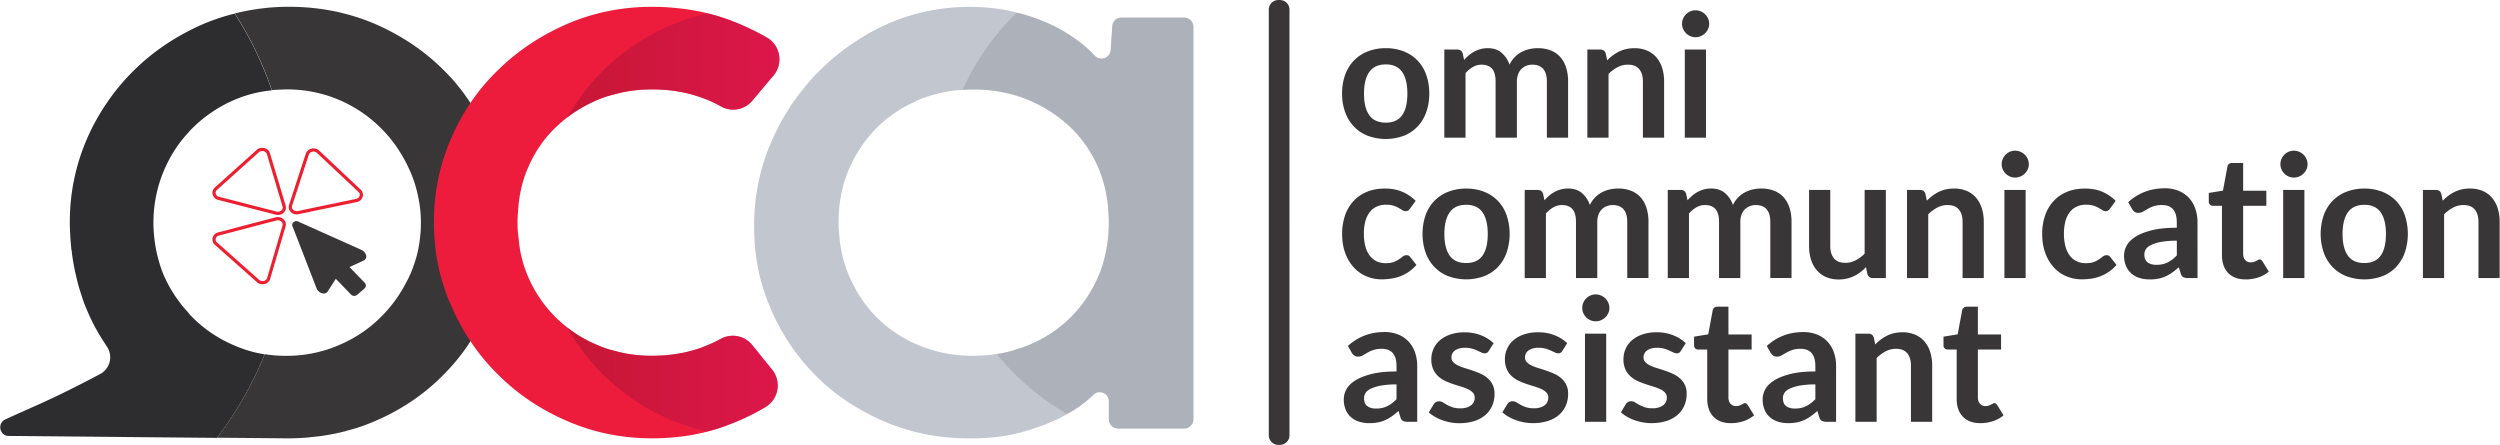
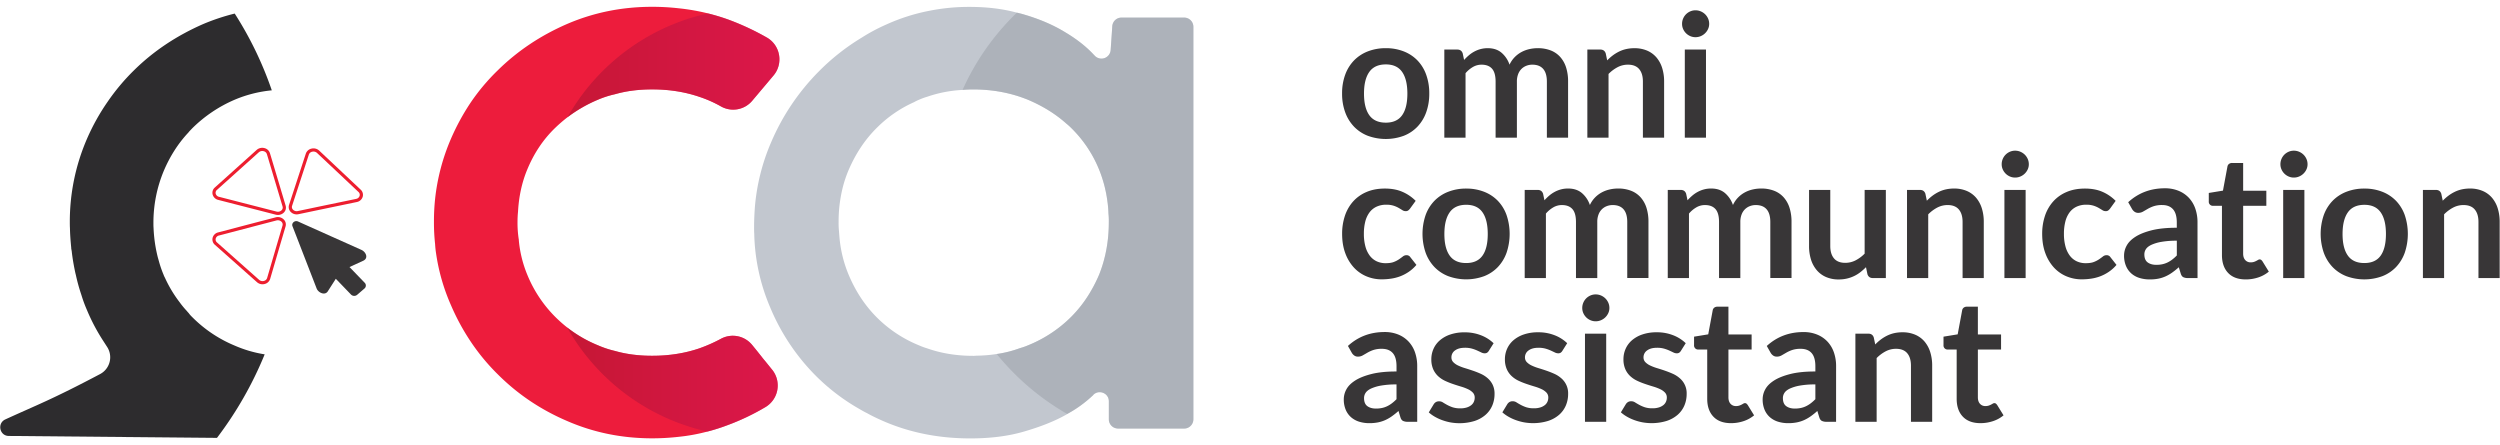
<svg xmlns="http://www.w3.org/2000/svg" fill="none" viewBox="0 0 5247 934">
-   <path fill="#383637" d="M1059.97 440.633c-2.68-52.734-13.66-102.516-33.46-149.883a427.283 427.283 0 0 0-38.501-73.613 404.12 404.12 0 0 0-56.478-69.587c-40.416-40.685-88.561-72.808-143.992-97.163-55.981-23.817-116.203-36.135-180.718-36.135h-3.744a462.05 462.05 0 0 0-110.204 13.995 746.685 746.685 0 0 1 77.826 161.02c6.951-.805 14.183-1.073 21.402-1.342 2.952-.268 5.622-.268 8.574-.268a277.472 277.472 0 0 1 198.86 81.369c25.696 25.427 45.77 55.404 61.027 89.903a252.038 252.038 0 0 1 16.598 51.741 256.192 256.192 0 0 1 6.186 57.524 268.415 268.415 0 0 1-4.026 46.575 194.326 194.326 0 0 1-5.609 25.428 322.443 322.443 0 0 1-12.854 36.135l-.269.269a180.35 180.35 0 0 1-8.829 17.658 283.744 283.744 0 0 1-52.197 70.929 268.09 268.09 0 0 1-46.374 37.209 285.651 285.651 0 0 1-43.086 22.49 277.77 277.77 0 0 1-109.467 21.939 274.141 274.141 0 0 1-44.965-3.476 772.594 772.594 0 0 1-100.114 175.311l149.091 1.342c12.077 0 23.818-.537 35.599-1.342 3.744-.269 7.487-.537 10.976-1.074 8.051-.791 16.102-1.596 24.086-2.683 4.026-.537 8.051-1.342 12.077-1.879 7.769-1.342 15.525-2.939 23.025-4.549 3.744-.805 7.219-1.61 10.735-2.683 1.597-.269 3.207-.537 4.549-.806l1.597-.805c8.842-2.415 17.443-4.548 25.964-7.5 11.513-3.744 23.026-8.293 34.271-13.11 55.404-23.818 103.576-56.478 143.992-97.699 8.829-9.098 17.444-18.195 25.495-28.098a374.432 374.432 0 0 0 30.996-42.509 393.337 393.337 0 0 0 20.131-33.989c6.71-12.841 12.84-25.964 18.46-39.879a435.013 435.013 0 0 0 31.86-131.956c0-1.865.53-3.207.53-4.817 1.08-12.573 1.61-25.696 1.61-38.538-.13-8.856-.36-17.162-.63-25.454ZM2686.22.067h-3.18c-11.11 0-20.13 9.012-20.13 20.128V913.6c0 11.116 9.02 20.127 20.13 20.127h3.18c11.12 0 20.13-9.011 20.13-20.127V20.195c0-11.116-9.01-20.128-20.13-20.128Z" />
  <path fill="#ED1E2F" d="M583.301 451.144a18.46 18.46 0 0 1-4.428-.55l-120.899-31.05a15.914 15.914 0 0 1-11.741-11.486 14.593 14.593 0 0 1 4.71-14.559l87.836-78.927a17.807 17.807 0 0 1 16.719-3.596 15.901 15.901 0 0 1 11.124 10.735l18.558 61.925 14.317 47.89a14.555 14.555 0 0 1-3.542 14.358 17.45 17.45 0 0 1-12.654 5.26Zm-2.804-7.058a10.946 10.946 0 0 0 10.587-2.885 7.836 7.836 0 0 0 1.972-7.796l-14.317-47.89-18.571-61.966a9.108 9.108 0 0 0-6.548-6.132 11.075 11.075 0 0 0-10.386 2.16l-87.836 78.927a7.904 7.904 0 0 0-2.684 7.97 9.109 9.109 0 0 0 6.87 6.562l120.913 31.05ZM622.586 449.963a17.291 17.291 0 0 1-12.936-5.743 14.463 14.463 0 0 1-2.952-14.344l35.156-107.441a16.247 16.247 0 0 1 11.607-10.426 17.595 17.595 0 0 1 16.397 4.026l87.112 81.986a14.757 14.757 0 0 1 4.294 14.881 16.103 16.103 0 0 1-12.466 11.137l-79.007 16.424-43.462 9.124a18.675 18.675 0 0 1-3.743.376Zm35.37-131.875a11.68 11.68 0 0 0-2.871.362 9.397 9.397 0 0 0-6.884 6.052l-35.156 107.467a7.687 7.687 0 0 0 1.61 7.783 10.848 10.848 0 0 0 10.359 3.207l43.368-9.111 79.034-16.424a9.297 9.297 0 0 0 7.367-6.401 8.05 8.05 0 0 0-2.442-8.158l-87.085-81.973a10.736 10.736 0 0 0-7.3-2.804ZM550.927 596.642a17.271 17.271 0 0 1-11.5-4.335l-88.453-78.524a14.756 14.756 0 0 1-4.751-14.639 15.677 15.677 0 0 1 11.795-11.406l78.216-20.556 42.455-11.044a17.684 17.684 0 0 1 17.109 4.764 14.578 14.578 0 0 1 3.542 14.344l-10.654 36.149-21.617 73.801a15.898 15.898 0 0 1-11.084 10.734 18.108 18.108 0 0 1-5.058.712Zm32.271-134.345c-.954.004-1.905.121-2.831.349l-42.429 11.084-78.256 20.557a9.084 9.084 0 0 0-6.937 6.508 7.956 7.956 0 0 0 2.683 8.051l88.454 78.524a10.938 10.938 0 0 0 10.279 2.173 9.118 9.118 0 0 0 6.507-6.118l21.617-73.801 10.668-36.23a7.824 7.824 0 0 0-1.973-7.796 10.74 10.74 0 0 0-7.782-3.301Z" />
  <path fill="#383637" d="M765.512 593.523a8.25 8.25 0 0 1 2.31 6.254 8.243 8.243 0 0 1-3.075 5.916l-15.029 12.963a9.545 9.545 0 0 1-12.989-.403l-31.935-33.143-16.29 25.495c-5.783 10.573-20.383 4.025-23.952-5.126l-42.616-109.95-8.051-20.664c-2.684-6.642 4.844-13.056 11.633-10.01l21.389 9.607 111.748 50.024c9.393 4.253 15.538 17.699 3.234 22.985l-28.367 12.976 31.99 33.076Z" />
  <path fill="#C2C7CF" d="M2485.55 36.938h-132.06a19.259 19.259 0 0 0-13.07 5.268 19.278 19.278 0 0 0-6 12.753l-2.43 35.706-1.03 14.559c-.3 3.766-1.7 7.363-4.02 10.345a19.348 19.348 0 0 1-9.03 6.435 19.34 19.34 0 0 1-20.58-5.348l-1.03-1.033c-15.26-16.639-35.01-32.58-59.97-47.487-24.61-15.257-54.07-28.071-88.73-38.135-4.51-1.342-9.02-2.416-13.52-3.462-30.51-8.32-63.79-12.077-99.83-12.077-28.38-.06-56.7 2.727-84.53 8.32a404.722 404.722 0 0 0-89.79 28.769 381.14 381.14 0 0 0-51.29 27.386 464.03 464.03 0 0 0-91.88 72.755 475.802 475.802 0 0 0-98.03 146.259 432.971 432.971 0 0 0-34.31 135.888c-1.04 14.21-1.74 28.42-1.74 42.63v.349c0 4.844 0 9.393.35 14.21a414.107 414.107 0 0 0 33.62 154.592 446.172 446.172 0 0 0 93.92 141.416 429.422 429.422 0 0 0 93.25 71.412c4.84 2.765 10.05 5.891 15.24 8.32 11.1 6.239 22.81 11.781 34.66 16.974 55.81 24.269 116.7 36.404 182.68 36.404 42.62 0 80.41-4.853 113.34-14.559 33.28-9.715 61.73-20.798 85.61-33.975a19.581 19.581 0 0 0 4.51-2.764c18.13-9.842 35-21.83 50.27-35.707 1.34-1.341 2.77-2.428 4.15-3.81 0-.349.35-.349.35-.698 12.08-11.781 32.58-3.462 32.58 13.526v38.148a19.32 19.32 0 0 0 19.41 19.067h138.93c2.13.022 4.24-.332 6.24-1.046a19.545 19.545 0 0 0 12.83-18.021V56.422c.04-5.11-1.94-10.03-5.51-13.682a19.302 19.302 0 0 0-13.56-5.802ZM2306.7 576.623a299.19 299.19 0 0 1-16.64 33.278 261.636 261.636 0 0 1-42.3 55.458 271.945 271.945 0 0 1-90.81 59.617 124.916 124.916 0 0 1-15.94 5.555 238.63 238.63 0 0 1-49.22 12.479 286.703 286.703 0 0 1-42.63 3.462c-2.18.291-4.39.407-6.59.349-34.66 0-66.9-5.206-96.36-15.605a139.963 139.963 0 0 1-16.98-6.24 267.592 267.592 0 0 1-88.74-58.571c-24.96-24.958-44.37-54.424-58.93-88.735a260.965 260.965 0 0 1-19.75-80.416c-.35-4.16-.7-8.668-1.05-13.177-.57-5.989-.8-12.006-.69-18.021a295.764 295.764 0 0 1 8.32-71.117c3.29-13.4 7.7-26.501 13.17-39.168 14.56-33.546 33.97-63.066 58.93-87.689a258.504 258.504 0 0 1 77.99-53.673 76.49 76.49 0 0 1 10.73-5.206c5.53-2.434 11.2-4.513 16.99-6.227a267.976 267.976 0 0 1 73.8-14.223c7.27-.684 14.91-1.033 22.53-1.033 41.25 0 79.37 7.273 114.38 21.469 30.51 12.828 57.88 29.52 81.11 50.265 3.4 2.704 6.64 5.598 9.7 8.668a259.017 259.017 0 0 1 58.94 87.689 269.347 269.347 0 0 1 17.32 65.173 236.731 236.731 0 0 1 2.43 27.373c.58 5.877.81 11.782.7 17.686.1 39.893-6.89 76.967-20.4 110.58h-.01Z" />
  <path fill="#9BA0A8" d="M2504.68 56.428v823.885a19.545 19.545 0 0 1-12.83 18.021c-2 .714-4.11 1.069-6.24 1.047h-139a19.305 19.305 0 0 1-13.59-5.556 19.354 19.354 0 0 1-5.76-13.512v-38.161c0-16.988-20.45-25.307-32.58-13.526 0 .349-.34.349-.34.698-1.35 1.341-2.78 2.428-4.16 3.81a257.177 257.177 0 0 1-50.27 35.707 528.476 528.476 0 0 1-148-125.824c16.8-2.397 33.3-6.58 49.22-12.479 5.43-1.49 10.75-3.346 15.94-5.555a271.963 271.963 0 0 0 90.81-59.618 261.585 261.585 0 0 0 42.3-55.458 297.385 297.385 0 0 0 16.63-33.277c13.52-33.613 20.45-70.702 20.45-110.567.12-5.904-.11-11.81-.69-17.686a236.731 236.731 0 0 0-2.43-27.373 268.911 268.911 0 0 0-17.33-65.173 258.99 258.99 0 0 0-58.93-87.689c-3.07-3.071-6.3-5.965-9.7-8.668-23.23-20.798-50.6-37.437-81.11-50.265-35.01-14.21-73.13-21.469-114.38-21.469-7.62 0-15.26.348-22.53 1.033a522.201 522.201 0 0 1 114.05-162.214c4.51 1.046 9.02 2.08 13.53 3.461 34.66 10.064 64.13 22.879 88.74 38.135 24.95 14.908 44.71 30.863 59.96 47.488l1.04 1.033a19.333 19.333 0 0 0 9.48 5.755 19.338 19.338 0 0 0 20.13-6.843 19.34 19.34 0 0 0 4.01-10.344l1.04-14.56 2.42-35.705a19.278 19.278 0 0 1 6-12.754 19.297 19.297 0 0 1 13.07-5.267h131.97a19.29 19.29 0 0 1 13.56 5.792 19.31 19.31 0 0 1 5.52 13.678Z" opacity=".52" style="mix-blend-mode:multiply" />
  <path fill="#ED1C3C" d="M1602.63 753.963c-7.62-9.702-15.59-19.752-23.91-29.802a52.338 52.338 0 0 0-30.76-18.501 52.342 52.342 0 0 0-35.45 5.673 323.298 323.298 0 0 1-44.72 19.751c-30.5 10.4-63.43 15.606-99.12 15.606-27.39 0-53.38-3.127-77.65-10.05a205.083 205.083 0 0 1-35.7-11.795 269.497 269.497 0 0 1-65.17-37.759 298.131 298.131 0 0 1-24.61-21.845 268.492 268.492 0 0 1-58.92-88.736 247.5 247.5 0 0 1-17.68-71.748v-1.341a221.386 221.386 0 0 1-2.77-37.438c0-7.272.34-14.558 1.04-21.469 1.73-31.533 7.97-61.348 19.41-88.735 13.86-33.546 33.28-63.066 58.92-87.689a307.719 307.719 0 0 1 25.31-21.832 292.317 292.317 0 0 1 64.41-37.088 204.099 204.099 0 0 1 35.69-11.446c24.27-6.937 50.27-10.05 77.65-10.05 35.69 0 68.62 5.193 99.12 15.592a253.785 253.785 0 0 1 45.41 20.127 52.137 52.137 0 0 0 34.89 5.925 52.133 52.133 0 0 0 30.63-17.719l44.71-53.03c21.15-24.958 14.56-63.428-13.86-79.718a541.646 541.646 0 0 0-81.11-37.786 433.823 433.823 0 0 0-42.59-12.922 439.49 439.49 0 0 0-61.36-10.734 488.264 488.264 0 0 0-55.8-3.113c-63.44 0-122.71 12.076-178.46 36.041-55.81 24.274-103.98 56.505-145.23 97.055a431.185 431.185 0 0 0-58.314 69.668 482.76 482.76 0 0 0-39.866 73.479 434.992 434.992 0 0 0-33.573 126.843 451.13 451.13 0 0 0-2.415 48.521 413.119 413.119 0 0 0 2.415 46.441 193.826 193.826 0 0 0 2.08 19.765 415.55 415.55 0 0 0 31.547 109.185 470.365 470.365 0 0 0 39.866 73.801 438.474 438.474 0 0 0 58.24 70.714c41.24 41.248 89.41 73.801 145.22 97.739 55.81 24.274 115.08 36.404 178.47 36.404 18.53.024 37.04-1.019 55.45-3.126a382.673 382.673 0 0 0 60.65-11.084 394.25 394.25 0 0 0 40.57-12.828 485.074 485.074 0 0 0 81.1-38.47 52.717 52.717 0 0 0 16.33-15.155 52.69 52.69 0 0 0 8.62-20.546 52.618 52.618 0 0 0-.63-22.273 52.771 52.771 0 0 0-9.76-20.027c-6.19-7.5-12.08-15.189-18.32-22.475Z" />
  <path fill="url(#a)" d="M1621.11 776.492a52.764 52.764 0 0 1 9.76 20.027 52.613 52.613 0 0 1 .63 22.272 52.684 52.684 0 0 1-8.62 20.546 52.732 52.732 0 0 1-16.33 15.156 485.232 485.232 0 0 1-81.1 38.47 394.74 394.74 0 0 1-40.57 12.828 450.82 450.82 0 0 1-170.56-78.025 450.784 450.784 0 0 1-124.06-140.681 269.292 269.292 0 0 0 65.17 37.773 204.98 204.98 0 0 0 35.69 11.795c24.28 6.924 50.27 10.05 77.66 10.05 35.69 0 68.62-5.206 99.12-15.605a323.952 323.952 0 0 0 44.72-19.752 52.323 52.323 0 0 1 35.44-5.673 52.362 52.362 0 0 1 30.77 18.501c8.32 10.05 16.29 20.127 23.91 29.802 6.24 7.273 12.13 14.961 18.37 22.516Z" opacity=".54" style="mix-blend-mode:multiply" />
  <path fill="url(#b)" d="M1255.42 209.078a292.277 292.277 0 0 0-64.41 37.088 450.423 450.423 0 0 1 124.24-140.395 450.262 450.262 0 0 1 170.64-77.64 433.577 433.577 0 0 1 42.63 12.828 541.284 541.284 0 0 1 81.12 37.786c28.42 16.29 35 54.76 13.86 79.719l-44.71 53.029a52.158 52.158 0 0 1-30.64 17.719 52.152 52.152 0 0 1-34.89-5.924 253.94 253.94 0 0 0-45.4-20.128c-30.5-10.399-63.43-15.592-99.12-15.592-27.39 0-53.38 3.113-77.66 10.05a204.003 204.003 0 0 0-35.66 11.46Z" opacity=".54" style="mix-blend-mode:multiply" />
  <path fill="#2D2C2E" d="M492.284 725.204a273.353 273.353 0 0 1-88.856-59.685l-.805-.805a57.408 57.408 0 0 1-6.709-7.756c-1.342-1.341-2.684-2.952-4.026-4.548a185.663 185.663 0 0 1-14.988-18.209 263.393 263.393 0 0 1-30.782-51.392 37.856 37.856 0 0 1-2.683-5.878 226.902 226.902 0 0 1-9.917-28.648c-.791-2.938-1.596-5.622-2.401-8.56a306.205 306.205 0 0 1-4.818-22.812 301.95 301.95 0 0 1-4.025-38.537c-.269-3.207-.269-6.709-.269-9.903a282.48 282.48 0 0 1 21.47-109.198c12.841-30.514 30.231-58.088 51.915-81.101 2.416-3.22 5.368-5.89 8.051-8.842a287.436 287.436 0 0 1 88.843-59.927 264.862 264.862 0 0 1 78.162-19.805A746.987 746.987 0 0 0 492.62 28.471a442.76 442.76 0 0 0-66.649 22.22c-55.472 24.382-103.912 56.505-145.066 97.189a446.353 446.353 0 0 0-55.136 65.844 451.952 451.952 0 0 0-43.099 77.343 436.47 436.47 0 0 0-36.136 175.324c0 4.026 0 8.051.268 12.077.269 14.183 1.342 27.843 2.684 41.489v1.342c.268 2.134.805 4.026 1.073 6.146 1.342 12.586 3.476 25.159 5.878 37.209.805 4.025 1.61 8.051 2.683 12.076a383.704 383.704 0 0 0 11.755 42.483 284.662 284.662 0 0 0 11.768 31.855 402.322 402.322 0 0 0 34.27 64.77l8.293 12.855a39.846 39.846 0 0 1-2.673 46.101 39.856 39.856 0 0 1-12.584 10.363c-101.711 53.808-133.298 65.039-198.591 95.015-17.927 8.051-12.305 34.807 7.232 34.807l436.807 4.026a772.863 772.863 0 0 0 100.114-175.311 255.906 255.906 0 0 1-63.227-18.49Z" />
  <path fill="#383637" d="M2908.54 101.126a101.198 101.198 0 0 1 37.57 6.709 81.125 81.125 0 0 1 28.76 18.92 83.748 83.748 0 0 1 18.38 29.923 114.106 114.106 0 0 1 6.5 39.477 114.441 114.441 0 0 1-6.5 39.664 85.542 85.542 0 0 1-18.38 30.098 79.915 79.915 0 0 1-28.76 19.107 109.487 109.487 0 0 1-75.26 0 80.417 80.417 0 0 1-28.93-19.107 85.822 85.822 0 0 1-18.57-30.098 113.05 113.05 0 0 1-6.58-39.664 112.477 112.477 0 0 1 6.58-39.477 84.169 84.169 0 0 1 18.57-29.923 81.634 81.634 0 0 1 28.93-18.92 102.015 102.015 0 0 1 37.69-6.709Zm0 156.297c15.38 0 26.77-5.166 34.16-15.498 7.4-10.332 11.1-25.477 11.09-45.435 0-19.939-3.7-35.147-11.09-45.622-7.38-10.475-18.77-15.7-34.16-15.673-15.63 0-27.17 5.256-34.62 15.767-7.45 10.511-11.17 25.683-11.16 45.515 0 19.832 3.72 34.946 11.16 45.34 7.44 10.395 18.98 15.597 34.62 15.606ZM3031.35 288.972V104.014h27.26c5.76 0 9.55 2.706 11.35 8.118l2.88 13.7c3.17-3.531 6.57-6.843 10.19-9.916a65.201 65.201 0 0 1 11.36-7.756 61.531 61.531 0 0 1 12.98-5.126 57.8 57.8 0 0 1 15.23-1.905c11.63 0 21.21 3.157 28.75 9.473a57.032 57.032 0 0 1 16.86 25.146 56.588 56.588 0 0 1 10.81-15.78 59.543 59.543 0 0 1 14.24-10.735 65.75 65.75 0 0 1 16.5-6.132 79.711 79.711 0 0 1 17.57-1.986 73.77 73.77 0 0 1 27.22 4.697 52.173 52.173 0 0 1 19.97 13.686 60.523 60.523 0 0 1 12.36 21.993 95.698 95.698 0 0 1 4.22 29.735v117.746h-44.52V171.253c0-11.764-2.58-20.624-7.75-26.582-5.17-5.958-12.75-8.932-22.72-8.923-4.35-.041-8.66.752-12.71 2.335a30.373 30.373 0 0 0-10.26 6.709 30.953 30.953 0 0 0-6.95 11.083 43.24 43.24 0 0 0-2.53 15.324v117.773h-44.69V171.253c0-12.372-2.5-21.384-7.49-27.038s-12.35-8.476-22.07-8.467a35.651 35.651 0 0 0-17.94 4.777 60.083 60.083 0 0 0-15.6 13.069v135.378h-44.52ZM3331.53 288.957V103.999h27.21c5.77 0 9.56 2.706 11.36 8.118l3.06 14.599c3.66-3.785 7.61-7.28 11.81-10.453a83.89 83.89 0 0 1 13.15-8.051 66.99 66.99 0 0 1 14.88-5.22 77.766 77.766 0 0 1 17.31-1.811 66.324 66.324 0 0 1 26.84 5.139 53.31 53.31 0 0 1 19.56 14.425 63.49 63.49 0 0 1 11.91 22.18c2.77 9.2 4.13 18.77 4.02 28.38v117.652h-44.52V171.238c0-11.28-2.62-20.02-7.85-26.219-5.23-6.2-13.08-9.295-23.54-9.286a46.465 46.465 0 0 0-21.63 5.22 77.734 77.734 0 0 0-19.11 14.25v133.754h-44.46ZM3587.23 50.12c.02 3.734-.78 7.426-2.35 10.815-3.05 6.695-8.5 12-15.27 14.868a27.935 27.935 0 0 1-11.18 2.254c-3.75.017-7.47-.75-10.91-2.254a28.858 28.858 0 0 1-14.96-14.868 26.314 26.314 0 0 1-2.24-10.815c-.03-3.84.73-7.645 2.24-11.177a28.564 28.564 0 0 1 6.05-9.017 28.968 28.968 0 0 1 8.91-6.039 26.937 26.937 0 0 1 10.91-2.254c3.84-.025 7.65.742 11.18 2.254a29.86 29.86 0 0 1 9.11 6.038 29.169 29.169 0 0 1 6.21 9.018 27.05 27.05 0 0 1 2.3 11.177Zm-6.71 53.888v184.958h-44.45V104.008h44.45ZM2959.43 437.763a21.958 21.958 0 0 1-3.88 3.958 8.929 8.929 0 0 1-5.5 1.449 12.08 12.08 0 0 1-6.71-2.08 303.572 303.572 0 0 0-7.75-4.683 57.825 57.825 0 0 0-10.74-4.683 49.275 49.275 0 0 0-15.42-2.08c-7.07-.149-14.1 1.3-20.54 4.241a39.013 39.013 0 0 0-14.76 12.17 54.981 54.981 0 0 0-8.75 19.202 103.239 103.239 0 0 0-2.87 25.495c-.12 8.872.94 17.721 3.15 26.313a56.435 56.435 0 0 0 9.1 19.376 39.244 39.244 0 0 0 14.43 11.902 43.708 43.708 0 0 0 19.1 4.025c7.09 0 12.83-.872 17.22-2.616a53.283 53.283 0 0 0 11.08-5.77c3.01-2.093 5.63-4.025 7.84-5.756a11.823 11.823 0 0 1 7.49-2.617c1.59-.08 3.17.261 4.58.989a9.078 9.078 0 0 1 3.47 3.157l12.8 16.223a80.445 80.445 0 0 1-16.04 14.505 86.955 86.955 0 0 1-17.94 9.393 91.724 91.724 0 0 1-19.2 4.951c-6.5.959-13.07 1.444-19.64 1.45a81.998 81.998 0 0 1-32.27-6.401 75.416 75.416 0 0 1-26.41-18.665 89.925 89.925 0 0 1-17.85-30.003c-4.38-11.835-6.57-25.325-6.57-40.47a117.604 117.604 0 0 1 5.85-37.773 85.517 85.517 0 0 1 17.21-30.097 78.912 78.912 0 0 1 28.18-19.926c11.18-4.804 24.04-7.206 38.58-7.206 13.82 0 25.93 2.237 36.32 6.709a88.75 88.75 0 0 1 28.22 19.095l-11.78 16.223ZM3077.24 395.768c12.84-.16 25.59 2.117 37.57 6.709a81.165 81.165 0 0 1 28.76 18.92 83.923 83.923 0 0 1 18.38 29.923 123.735 123.735 0 0 1 0 79.168 85.604 85.604 0 0 1-18.38 30.111 80.026 80.026 0 0 1-28.67 19.041 109.527 109.527 0 0 1-75.27 0 80.801 80.801 0 0 1-28.93-19.108 86.04 86.04 0 0 1-18.57-30.111 122.399 122.399 0 0 1 0-79.168 84.301 84.301 0 0 1 18.51-29.842 81.694 81.694 0 0 1 28.93-18.92 102.133 102.133 0 0 1 37.67-6.723Zm0 156.283c15.38 0 26.77-5.166 34.17-15.498 7.39-10.332 11.09-25.477 11.08-45.434 0-19.94-3.69-35.147-11.08-45.623-7.39-10.475-18.78-15.703-34.17-15.686-15.62 0-27.15 5.256-34.6 15.767-7.45 10.511-11.18 25.714-11.18 45.609 0 19.832 3.73 34.946 11.18 45.34 7.45 10.395 18.98 15.57 34.6 15.525ZM3200.04 583.597V398.599h27.21c5.77 0 9.56 2.684 11.37 8.051l2.87 13.7c3.17-3.527 6.57-6.84 10.18-9.916a65.983 65.983 0 0 1 11.37-7.743 60.78 60.78 0 0 1 12.98-5.139 57.756 57.756 0 0 1 15.22-1.892c11.63 0 21.22 3.154 28.76 9.46a56.817 56.817 0 0 1 16.85 25.146 56.54 56.54 0 0 1 10.82-15.766 59.334 59.334 0 0 1 14.24-10.735 65.18 65.18 0 0 1 16.5-6.119 78.784 78.784 0 0 1 17.56-1.986 73.85 73.85 0 0 1 27.23 4.683 52.225 52.225 0 0 1 20.01 13.7 60.523 60.523 0 0 1 12.36 21.993 96.083 96.083 0 0 1 4.22 29.749V583.49h-44.52V465.892c0-11.781-2.58-20.647-7.76-26.595-5.17-5.949-12.73-8.923-22.7-8.923-4.35-.046-8.66.752-12.71 2.348a29.855 29.855 0 0 0-10.27 6.709 30.588 30.588 0 0 0-6.94 11.083 42.781 42.781 0 0 0-2.52 15.324v117.706h-44.71V465.892c0-12.381-2.5-21.393-7.49-27.038s-12.35-8.472-22.08-8.48a35.715 35.715 0 0 0-17.94 4.776 60.531 60.531 0 0 0-15.59 13.07v135.377h-44.52ZM3500.3 583.597V398.599h27.21c5.77 0 9.56 2.683 11.36 8.051l2.89 13.7c3.16-3.534 6.57-6.847 10.18-9.916a66.098 66.098 0 0 1 11.35-7.743 60.988 60.988 0 0 1 12.98-5.139 57.789 57.789 0 0 1 15.23-1.892c11.63 0 21.21 3.153 28.76 9.46a56.9 56.9 0 0 1 16.85 25.146 56.51 56.51 0 0 1 10.81-15.767 59.606 59.606 0 0 1 14.25-10.734 65.18 65.18 0 0 1 16.5-6.119 78.755 78.755 0 0 1 17.57-1.986 73.839 73.839 0 0 1 27.22 4.683 52.18 52.18 0 0 1 20 13.7 60.523 60.523 0 0 1 12.36 21.993 96.09 96.09 0 0 1 4.23 29.748V583.49h-44.52V465.892c0-11.782-2.58-20.647-7.75-26.596-5.16-5.948-12.73-8.923-22.71-8.923-4.35-.044-8.67.754-12.71 2.348a30.007 30.007 0 0 0-10.28 6.71 30.715 30.715 0 0 0-6.94 11.083 42.998 42.998 0 0 0-2.52 15.324v117.706h-44.71V465.892c0-12.381-2.49-21.394-7.47-27.038-4.99-5.645-12.35-8.472-22.09-8.481a35.672 35.672 0 0 0-17.94 4.777 60.345 60.345 0 0 0-15.59 13.07v135.377h-44.52ZM3841.39 398.603v117.531c0 11.298 2.61 20.038 7.85 26.219 5.23 6.181 13.07 9.277 23.52 9.286 7.52.042 14.93-1.72 21.63-5.14a75.804 75.804 0 0 0 19.11-14.143V398.603h44.52v184.998h-27.28c-5.76 0-9.55-2.684-11.35-8.051l-3.06-14.76a129.557 129.557 0 0 1-11.9 10.547 71.88 71.88 0 0 1-13.07 8.051 73.196 73.196 0 0 1-14.96 5.233 74.998 74.998 0 0 1-17.22 1.892 65.515 65.515 0 0 1-26.77-5.139 53.309 53.309 0 0 1-19.55-14.506 63.584 63.584 0 0 1-12-22.261 94.454 94.454 0 0 1-4.02-28.393V398.603h44.55ZM4002.44 583.592V398.594h27.21c5.77 0 9.56 2.683 11.36 8.051l3.06 14.599c3.67-3.782 7.61-7.277 11.81-10.453a81.926 81.926 0 0 1 13.17-8.051 67.17 67.17 0 0 1 14.86-5.233 78.529 78.529 0 0 1 17.31-1.798 66.09 66.09 0 0 1 26.84 5.139 52.868 52.868 0 0 1 19.56 14.411 63.546 63.546 0 0 1 11.91 22.181 94.772 94.772 0 0 1 4.02 28.393v117.705h-44.48V465.887c0-11.299-2.62-20.043-7.85-26.233-5.23-6.191-13.07-9.286-23.52-9.286a46.322 46.322 0 0 0-21.63 5.233 77.472 77.472 0 0 0-19.11 14.237v133.754h-44.52ZM4258.1 344.752a25.4 25.4 0 0 1-2.35 10.815 29.33 29.33 0 0 1-15.31 14.854 27.93 27.93 0 0 1-11.18 2.255c-3.75.017-7.47-.751-10.91-2.255a28.953 28.953 0 0 1-8.91-6.038 29.337 29.337 0 0 1-6.05-8.829 26.152 26.152 0 0 1-2.24-10.815c-.03-3.841.73-7.646 2.24-11.178a28.332 28.332 0 0 1 14.96-15.055 26.926 26.926 0 0 1 10.91-2.254 27.93 27.93 0 0 1 11.18 2.254 29.858 29.858 0 0 1 9.11 6.038 29.104 29.104 0 0 1 6.21 9.017 27.13 27.13 0 0 1 2.34 11.191Zm-6.71 53.848v184.998h-44.52V398.6h44.52ZM4428.63 437.764a21.958 21.958 0 0 1-3.88 3.958 8.885 8.885 0 0 1-5.5 1.449 12.194 12.194 0 0 1-6.71-2.08 319.619 319.619 0 0 0-7.74-4.683 58.16 58.16 0 0 0-10.73-4.683 49.35 49.35 0 0 0-15.41-2.08 47.072 47.072 0 0 0-20.55 4.241 39.069 39.069 0 0 0-14.7 12.17 54.727 54.727 0 0 0-8.73 19.202c-2.03 8.344-3 16.909-2.89 25.494a99.787 99.787 0 0 0 3.16 26.314 56.264 56.264 0 0 0 9.09 19.376 39.244 39.244 0 0 0 14.43 11.902 43.778 43.778 0 0 0 19.11 4.025c7.08 0 12.82-.872 17.21-2.616a53.283 53.283 0 0 0 11.08-5.77c3.01-2.093 5.63-4.025 7.85-5.756a11.804 11.804 0 0 1 7.48-2.617c1.6-.088 3.19.249 4.62.977a9.137 9.137 0 0 1 3.5 3.169l12.78 16.223a79.989 79.989 0 0 1-16.1 14.505 86.955 86.955 0 0 1-17.94 9.393 91.724 91.724 0 0 1-19.2 4.951c-6.5.959-13.07 1.444-19.64 1.45a82.135 82.135 0 0 1-32.28-6.401 75.437 75.437 0 0 1-26.39-18.638 90.142 90.142 0 0 1-17.85-30.003c-4.39-11.835-6.58-25.325-6.57-40.47a117.592 117.592 0 0 1 5.86-37.773 85.345 85.345 0 0 1 17.22-30.097 78.702 78.702 0 0 1 28.18-19.926c11.17-4.804 24.03-7.206 38.58-7.206 13.82 0 25.92 2.237 36.32 6.709a88.597 88.597 0 0 1 28.03 19.108l-11.69 16.183ZM4612.18 583.595h-20.01c-3.41.164-6.81-.485-9.92-1.892-2.39-1.262-4.18-3.815-5.36-7.662l-4.03-13.163a149.764 149.764 0 0 1-13.78 11.097 83.841 83.841 0 0 1-13.97 8.05 70.204 70.204 0 0 1-15.32 4.871 91.841 91.841 0 0 1-18.05 1.557c-7.33.068-14.63-1-21.63-3.167a46.652 46.652 0 0 1-17.03-9.487A43.105 43.105 0 0 1 4462 558.06a55.783 55.783 0 0 1-4.03-21.886 43.167 43.167 0 0 1 5.51-20.704c3.66-6.817 9.76-12.967 18.28-18.45 8.53-5.484 19.89-10.037 34.07-13.66 14.18-3.578 31.79-5.367 52.82-5.367V467.03c0-12.479-2.61-21.716-7.84-27.709-5.22-5.994-12.83-8.99-22.81-8.99a55.3 55.3 0 0 0-18.03 2.522 70.83 70.83 0 0 0-12.52 5.676 774.971 774.971 0 0 1-9.84 5.69 19.96 19.96 0 0 1-9.9 2.522c-2.77.075-5.49-.749-7.76-2.348a18.62 18.62 0 0 1-5.23-5.77l-8.05-14.237c21.27-19.465 46.93-29.202 76.97-29.211 9.9-.155 19.74 1.67 28.93 5.367a61.6 61.6 0 0 1 21.55 14.76 63.802 63.802 0 0 1 13.41 22.623 86.805 86.805 0 0 1 4.59 28.85l.06 116.82Zm-86.52-27.763c4.23.037 8.46-.377 12.61-1.234a48.747 48.747 0 0 0 10.91-3.731 57.957 57.957 0 0 0 9.91-6.118 88.931 88.931 0 0 0 9.64-8.615v-30.956c-10.9-.166-21.78.656-32.53 2.456a85.755 85.755 0 0 0-21 6.266c-5.3 2.536-9.04 5.501-11.27 8.896a19.739 19.739 0 0 0-3.34 11.07c0 7.864 2.32 13.49 6.95 16.881 4.64 3.39 10.67 5.085 18.12 5.085ZM4713.36 586.457c-15.98 0-28.3-4.535-36.95-13.606-8.66-9.071-12.99-21.595-12.98-37.572V431.958h-18.79a8.538 8.538 0 0 1-6.56-2.682 8.614 8.614 0 0 1-1.87-3.107 8.639 8.639 0 0 1-.41-3.604v-17.604l29.75-4.871 9.39-50.467a8.874 8.874 0 0 1 3.33-5.595 10.613 10.613 0 0 1 6.58-1.986h23.07v58.236h48.67v31.721h-48.67V532.22c0 5.77 1.45 10.279 4.33 13.526a14.7 14.7 0 0 0 5.22 3.72c2 .842 4.15 1.235 6.32 1.151 2.35.059 4.7-.277 6.95-.993a38.076 38.076 0 0 0 4.85-2.08 74.79 74.79 0 0 0 3.71-2.067 6.183 6.183 0 0 1 3.24-.993c1.16-.047 2.3.303 3.24.993 1.02.865 1.92 1.863 2.68 2.966l13.34 21.644a67.463 67.463 0 0 1-22.36 12.251 83.176 83.176 0 0 1-26.08 4.119ZM4843.09 344.752c.03 3.733-.77 7.425-2.33 10.815a29.513 29.513 0 0 1-15.33 14.854 27.934 27.934 0 0 1-11.17 2.255c-3.76.019-7.47-.749-10.91-2.255a28.683 28.683 0 0 1-14.96-14.867 26.165 26.165 0 0 1-2.26-10.815c-.02-3.842.74-7.647 2.26-11.178a28.432 28.432 0 0 1 6.03-9.017 28.923 28.923 0 0 1 8.93-6.038 26.825 26.825 0 0 1 10.91-2.254c3.84-.025 7.64.743 11.17 2.254a29.94 29.94 0 0 1 9.1 6.038 29.223 29.223 0 0 1 6.23 9.017 27.12 27.12 0 0 1 2.33 11.191Zm-6.63 53.848v184.998h-44.52V398.6h44.52ZM4962.36 395.768a101.473 101.473 0 0 1 37.57 6.709 81.046 81.046 0 0 1 28.75 18.92 84.158 84.158 0 0 1 18.4 29.923 124.006 124.006 0 0 1 0 79.168 85.69 85.69 0 0 1-18.4 30.111 79.927 79.927 0 0 1-28.75 19.108 109.47 109.47 0 0 1-75.25 0 80.55 80.55 0 0 1-28.93-19.108 85.893 85.893 0 0 1-18.57-30.111 122.267 122.267 0 0 1 0-79.168 84.212 84.212 0 0 1 18.57-29.923 81.81 81.81 0 0 1 28.93-18.92 102.07 102.07 0 0 1 37.68-6.709Zm0 156.283c15.39 0 26.78-5.166 34.16-15.498 7.38-10.332 11.08-25.454 11.1-45.367 0-19.94-3.7-35.147-11.1-45.622-7.4-10.476-18.79-15.704-34.16-15.686-15.62 0-27.16 5.255-34.61 15.766-7.45 10.511-11.18 25.692-11.18 45.542 0 19.832 3.73 34.946 11.18 45.341 7.45 10.394 18.99 15.569 34.61 15.524ZM5085.21 583.592V398.593h27.22c5.77 0 9.56 2.684 11.35 8.051l3.06 14.599c3.67-3.781 7.61-7.276 11.81-10.453a81.998 81.998 0 0 1 13.17-8.051 67.426 67.426 0 0 1 14.86-5.233 78.65 78.65 0 0 1 17.31-1.798 66.224 66.224 0 0 1 26.84 5.139 52.994 52.994 0 0 1 19.55 14.412 63.518 63.518 0 0 1 11.9 22.18 94.468 94.468 0 0 1 4.03 28.393v117.706h-44.52V465.886c0-11.298-2.62-20.042-7.84-26.233-5.23-6.19-13.07-9.285-23.54-9.285a46.38 46.38 0 0 0-21.63 5.233 77.546 77.546 0 0 0-19.1 14.237v133.754h-44.47ZM2974.45 885.236h-20.02c-3.4.165-6.79-.484-9.9-1.892-2.41-1.261-4.2-3.815-5.37-7.661l-4.02-13.15a153.43 153.43 0 0 1-13.78 11.07 83.9 83.9 0 0 1-13.97 8.051 71.005 71.005 0 0 1-15.32 4.857 91.753 91.753 0 0 1-18.02 1.624c-7.33.074-14.63-.99-21.64-3.154a46.854 46.854 0 0 1-17.04-9.5 43.08 43.08 0 0 1-11.08-15.739 55.937 55.937 0 0 1-3.96-21.886 43.39 43.39 0 0 1 5.49-20.704c3.66-6.817 9.76-12.967 18.3-18.45 8.55-5.484 19.9-10.037 34.07-13.66 14.18-3.623 31.79-5.412 52.82-5.368v-10.895c0-12.524-2.62-21.76-7.84-27.709-5.22-5.949-12.83-8.946-22.81-8.99-6.11-.16-12.2.692-18.02 2.522a69.623 69.623 0 0 0-12.54 5.69 895.315 895.315 0 0 1-9.82 5.676 19.993 19.993 0 0 1-9.91 2.522c-2.77.073-5.49-.75-7.76-2.348a18.218 18.218 0 0 1-5.22-5.77l-8.05-14.304c21.28-19.465 46.94-29.198 76.98-29.198a74.377 74.377 0 0 1 28.93 5.367 61.427 61.427 0 0 1 21.47 14.76 63.077 63.077 0 0 1 13.42 22.624 86.712 86.712 0 0 1 4.6 28.836l.01 116.779Zm-86.53-27.735a59.99 59.99 0 0 0 12.63-1.248 48.594 48.594 0 0 0 10.91-3.73 57.567 57.567 0 0 0 9.9-6.119 89.75 89.75 0 0 0 9.65-8.601v-30.97c-10.9-.169-21.79.648-32.54 2.442a86.327 86.327 0 0 0-21 6.267c-5.29 2.549-9.04 5.515-11.26 8.896a19.743 19.743 0 0 0-3.34 11.07c0 7.872 2.31 13.503 6.93 16.894 4.63 3.39 10.67 5.09 18.12 5.099ZM3124.74 736.344a11.955 11.955 0 0 1-3.78 4.025 9.863 9.863 0 0 1-5.05 1.167c-2.42-.059-4.8-.674-6.95-1.798-2.45-1.198-5.3-2.54-8.56-4.025a79.14 79.14 0 0 0-11.08-4.026 53.415 53.415 0 0 0-14.76-1.798c-8.78 0-15.69 1.865-20.73 5.596a17.255 17.255 0 0 0-5.63 6.344 17.296 17.296 0 0 0-1.94 8.255c-.05 1.84.27 3.671.93 5.388a13.933 13.933 0 0 0 2.95 4.609 34.5 34.5 0 0 0 10.27 7.125 100.65 100.65 0 0 0 14.51 5.501c5.37 1.628 10.9 3.417 16.59 5.367a188.372 188.372 0 0 1 16.58 6.576 58.008 58.008 0 0 1 14.51 9.392 43.602 43.602 0 0 1 10.27 13.606 42.954 42.954 0 0 1 3.88 19.108 61.35 61.35 0 0 1-4.87 24.609 54.127 54.127 0 0 1-14.24 19.47 66.667 66.667 0 0 1-23.16 12.801 108.13 108.13 0 0 1-50.3 2.885 110.33 110.33 0 0 1-17.44-4.776 96.675 96.675 0 0 1-15.5-7.22 76.004 76.004 0 0 1-12.54-9.003l10.28-16.948a14.425 14.425 0 0 1 4.69-4.683 13.1 13.1 0 0 1 6.85-1.623c2.79.004 5.51.815 7.84 2.335 2.47 1.574 5.32 3.256 8.56 5.045a76.397 76.397 0 0 0 11.45 5.059 50.509 50.509 0 0 0 16.67 2.334c4.61.099 9.2-.54 13.61-1.892a28.924 28.924 0 0 0 9.39-4.951 18.571 18.571 0 0 0 5.37-7.125 21.397 21.397 0 0 0 1.72-8.387 15.016 15.016 0 0 0-3.88-10.627 34.225 34.225 0 0 0-10.28-7.219 99.958 99.958 0 0 0-14.6-5.488 412.248 412.248 0 0 1-16.77-5.367 155.522 155.522 0 0 1-16.76-6.71 57.003 57.003 0 0 1-14.6-9.835 44.529 44.529 0 0 1-10.28-14.599 50.96 50.96 0 0 1-3.88-20.906 53.324 53.324 0 0 1 4.51-21.63 50.741 50.741 0 0 1 13.26-17.941 65.755 65.755 0 0 1 21.81-12.251 90.616 90.616 0 0 1 30.19-4.602 92.56 92.56 0 0 1 34.79 6.306 78.816 78.816 0 0 1 26.14 16.586l-10.04 15.941ZM3279.1 736.35a11.735 11.735 0 0 1-3.78 4.026 9.843 9.843 0 0 1-5.05 1.167 15.813 15.813 0 0 1-6.94-1.798c-2.47-1.194-5.36-2.55-8.56-4.026a79.135 79.135 0 0 0-11.08-4.025 53.377 53.377 0 0 0-14.76-1.798c-8.78 0-15.69 1.865-20.73 5.595a17.368 17.368 0 0 0-5.64 6.343 17.302 17.302 0 0 0-1.94 8.256c-.05 1.84.27 3.671.94 5.386a13.897 13.897 0 0 0 2.93 4.611 34.784 34.784 0 0 0 10.28 7.125c4.69 2.205 9.55 4.044 14.52 5.502a422.693 422.693 0 0 1 16.59 5.367c5.66 1.973 11.16 4.12 16.57 6.575a58.22 58.22 0 0 1 14.52 9.393 41.23 41.23 0 0 1 10.8 14.684 41.272 41.272 0 0 1 3.41 17.909 61.348 61.348 0 0 1-4.86 24.609 53.96 53.96 0 0 1-14.25 19.47 66.659 66.659 0 0 1-23.16 12.801 108.095 108.095 0 0 1-50.29 2.885 110.422 110.422 0 0 1-17.45-4.777 96.126 96.126 0 0 1-15.5-7.219 75.983 75.983 0 0 1-12.53-9.003l10.28-16.948a14.482 14.482 0 0 1 4.68-4.683 13.072 13.072 0 0 1 6.85-1.623c2.78.006 5.51.817 7.85 2.334 2.45 1.575 5.3 3.257 8.56 5.046a76.63 76.63 0 0 0 11.44 5.058 50.543 50.543 0 0 0 16.68 2.335c4.61.098 9.2-.54 13.61-1.892a28.944 28.944 0 0 0 9.39-4.951 18.74 18.74 0 0 0 5.37-7.125 21.208 21.208 0 0 0 1.7-8.387 14.922 14.922 0 0 0-3.88-10.627 34.012 34.012 0 0 0-10.26-7.219c-4.72-2.206-9.6-4.041-14.6-5.488a405.82 405.82 0 0 1-16.77-5.368c-5.71-1.91-11.31-4.15-16.76-6.709a56.678 56.678 0 0 1-14.6-9.835 43.961 43.961 0 0 1-10.28-14.6 50.951 50.951 0 0 1-3.88-20.905 53.332 53.332 0 0 1 4.51-21.631 50.609 50.609 0 0 1 13.25-17.94 65.79 65.79 0 0 1 21.81-12.251 90.59 90.59 0 0 1 30.19-4.602 92.612 92.612 0 0 1 34.8 6.306 79.01 79.01 0 0 1 26.14 16.585l-10.12 16.062ZM3377.8 646.387c.02 3.734-.78 7.427-2.35 10.815a29.693 29.693 0 0 1-6.22 8.83 29.3 29.3 0 0 1-9.11 6.038 27.679 27.679 0 0 1-11.17 2.254c-3.75.025-7.47-.743-10.9-2.254a28.338 28.338 0 0 1-8.92-6.038 28.647 28.647 0 0 1-6.04-8.83 25.994 25.994 0 0 1-2.26-10.815 27.71 27.71 0 0 1 2.26-11.177 28.108 28.108 0 0 1 6.04-9.004 28.717 28.717 0 0 1 8.92-6.052 27.049 27.049 0 0 1 10.9-2.24c3.84-.023 7.64.74 11.17 2.24a29.678 29.678 0 0 1 9.11 6.052 29.1 29.1 0 0 1 6.22 9.004 27.394 27.394 0 0 1 2.35 11.177Zm-6.71 53.902v184.944h-44.54V700.289h44.54ZM3527.88 736.35a11.735 11.735 0 0 1-3.78 4.026 9.843 9.843 0 0 1-5.05 1.167 15.736 15.736 0 0 1-6.93-1.798 579.83 579.83 0 0 0-8.56-4.026 79.26 79.26 0 0 0-11.09-4.025 53.377 53.377 0 0 0-14.76-1.798c-8.77 0-15.68 1.865-20.73 5.595a17.34 17.34 0 0 0-5.63 6.345 17.411 17.411 0 0 0-1.94 8.254c-.05 1.839.27 3.67.93 5.385a13.928 13.928 0 0 0 2.94 4.612 34.656 34.656 0 0 0 10.28 7.125c4.68 2.201 9.53 4.04 14.5 5.502 5.37 1.623 10.94 3.395 16.59 5.367 5.64 1.973 11.17 4.12 16.58 6.575a58.04 58.04 0 0 1 14.52 9.393 41.23 41.23 0 0 1 10.8 14.684 41.127 41.127 0 0 1 3.41 17.909 61.348 61.348 0 0 1-4.86 24.609 53.96 53.96 0 0 1-14.25 19.47 66.659 66.659 0 0 1-23.16 12.801 108.088 108.088 0 0 1-50.29 2.885 110.012 110.012 0 0 1-17.44-4.777 96.24 96.24 0 0 1-15.5-7.219 76.486 76.486 0 0 1-12.54-9.003l10.28-16.948a14.415 14.415 0 0 1 4.69-4.683 13.037 13.037 0 0 1 6.84-1.623c2.79.006 5.51.817 7.85 2.334 2.46 1.575 5.31 3.257 8.56 5.046a76.29 76.29 0 0 0 11.45 5.058 50.506 50.506 0 0 0 16.68 2.335c4.6.098 9.2-.54 13.6-1.892a28.69 28.69 0 0 0 9.39-4.951 18.586 18.586 0 0 0 5.37-7.125 21.394 21.394 0 0 0 1.71-8.387 14.922 14.922 0 0 0-3.88-10.627 34.18 34.18 0 0 0-10.27-7.219c-4.72-2.206-9.6-4.041-14.61-5.488a420.568 420.568 0 0 1-16.76-5.368c-5.71-1.91-11.31-4.15-16.76-6.709a57.056 57.056 0 0 1-14.61-9.835 44.326 44.326 0 0 1-10.27-14.6 50.78 50.78 0 0 1-3.87-20.905 53.323 53.323 0 0 1 4.5-21.631 50.912 50.912 0 0 1 13.25-17.94 65.73 65.73 0 0 1 21.82-12.251 90.59 90.59 0 0 1 30.19-4.602 92.56 92.56 0 0 1 34.79 6.306 78.91 78.91 0 0 1 26.14 16.585l-10.12 16.062ZM3633.05 888.113c-15.98 0-28.3-4.535-36.95-13.606-8.66-9.071-12.99-21.594-12.99-37.571V733.615h-18.79a8.54 8.54 0 0 1-6.56-2.683 8.585 8.585 0 0 1-1.86-3.108 8.631 8.631 0 0 1-.41-3.602V706.59l29.75-4.871 9.39-50.466a9.022 9.022 0 0 1 3.34-5.595 10.627 10.627 0 0 1 6.58-1.973h23.08v58.222h48.67v31.721h-48.67v100.235c0 5.77 1.44 10.274 4.32 13.512a14.66 14.66 0 0 0 11.54 4.871c2.35.06 4.7-.276 6.94-.993a39.948 39.948 0 0 0 4.87-2.066c1.34-.725 2.61-1.423 3.69-2.08a6.21 6.21 0 0 1 3.24-.993 5.125 5.125 0 0 1 3.25.993 15.33 15.33 0 0 1 2.69 2.979l13.33 21.63a67.381 67.381 0 0 1-22.35 12.251 83.181 83.181 0 0 1-26.1 4.146ZM3853.55 885.236h-20.03c-3.4.164-6.79-.485-9.9-1.892-2.41-1.262-4.2-3.816-5.37-7.662l-4.02-13.15a153.377 153.377 0 0 1-13.75 11.07 84.321 84.321 0 0 1-13.97 8.051 70.914 70.914 0 0 1-15.33 4.857 91.684 91.684 0 0 1-18.02 1.624c-7.33.074-14.62-.99-21.63-3.153a46.884 46.884 0 0 1-17.04-9.5 42.84 42.84 0 0 1-11.08-15.74 55.935 55.935 0 0 1-3.96-21.885 43.165 43.165 0 0 1 5.49-20.705c3.66-6.816 9.76-12.966 18.3-18.45 8.54-5.484 19.89-10.037 34.04-13.66 14.17-3.623 31.78-5.412 52.82-5.367v-10.896c0-12.524-2.62-21.76-7.84-27.709-5.22-5.949-12.83-8.945-22.81-8.99a55.23 55.23 0 0 0-18.02 2.523 69.526 69.526 0 0 0-12.53 5.689 994.039 994.039 0 0 1-9.83 5.676 19.967 19.967 0 0 1-9.91 2.523c-2.77.072-5.49-.751-7.76-2.349a18.325 18.325 0 0 1-5.22-5.77l-8.05-14.236c21.28-19.466 46.94-29.199 76.98-29.199a74.36 74.36 0 0 1 28.93 5.368 61.366 61.366 0 0 1 21.54 14.76 63.217 63.217 0 0 1 13.42 22.623 86.712 86.712 0 0 1 4.6 28.836l-.05 116.713Zm-86.54-27.736c4.24.033 8.47-.386 12.63-1.248a48.594 48.594 0 0 0 10.91-3.73 57.567 57.567 0 0 0 9.9-6.119 89.75 89.75 0 0 0 9.65-8.601v-30.97c-10.9-.169-21.79.648-32.54 2.443a86.325 86.325 0 0 0-21 6.266c-5.29 2.549-9.05 5.515-11.27 8.896a19.827 19.827 0 0 0-3.33 11.07c0 7.872 2.31 13.504 6.94 16.894 4.62 3.39 10.66 5.09 18.11 5.099ZM3894.1 885.233V700.288h27.23c5.77 0 9.55 2.684 11.35 8.051l3.08 14.613a100.31 100.31 0 0 1 11.8-10.467 83.44 83.44 0 0 1 13.15-8.051 67.562 67.562 0 0 1 14.88-5.233 78.44 78.44 0 0 1 17.3-1.798 66.373 66.373 0 0 1 26.84 5.139 53.068 53.068 0 0 1 19.6 14.425 63.42 63.42 0 0 1 11.89 22.167 94.143 94.143 0 0 1 4.03 28.393v117.706h-44.53V767.594c0-11.298-2.61-20.042-7.83-26.232-5.23-6.191-13.07-9.286-23.53-9.286a46.308 46.308 0 0 0-21.63 5.233 77.262 77.262 0 0 0-19.04 14.183v133.754l-44.59-.013ZM4156.59 888.113c-15.98 0-28.3-4.535-36.96-13.606s-12.98-21.594-12.97-37.571V733.615h-18.79a8.485 8.485 0 0 1-3.57-.62 8.487 8.487 0 0 1-3-2.053 8.597 8.597 0 0 1-1.86-3.113 8.49 8.49 0 0 1-.4-3.607V706.59l29.74-4.871 9.39-50.466a8.99 8.99 0 0 1 3.33-5.596 10.623 10.623 0 0 1 6.59-1.972h23.06v58.222h48.68v31.721h-48.68v100.235c0 5.77 1.45 10.274 4.34 13.512a14.648 14.648 0 0 0 11.54 4.871c2.35.059 4.69-.277 6.93-.993a38.524 38.524 0 0 0 4.86-2.066c1.34-.725 2.62-1.423 3.7-2.08.97-.626 2.1-.969 3.25-.993 1.16-.048 2.3.303 3.23.993 1.03.866 1.93 1.868 2.69 2.979l13.34 21.63a67.355 67.355 0 0 1-22.36 12.251 83.173 83.173 0 0 1-26.08 4.146Z" />
  <defs>
    <linearGradient id="a" x1="1205.11" x2="1632.4" y1="699.572" y2="699.572" gradientUnits="userSpaceOnUse">
      <stop stop-color="#A5132F" />
      <stop offset="1" stop-color="#CE1356" />
    </linearGradient>
    <linearGradient id="b" x1="1191.01" x2="1635.94" y1="246.166" y2="246.166" gradientUnits="userSpaceOnUse">
      <stop stop-color="#A5132F" />
      <stop offset="1" stop-color="#CE1356" />
    </linearGradient>
  </defs>
</svg>